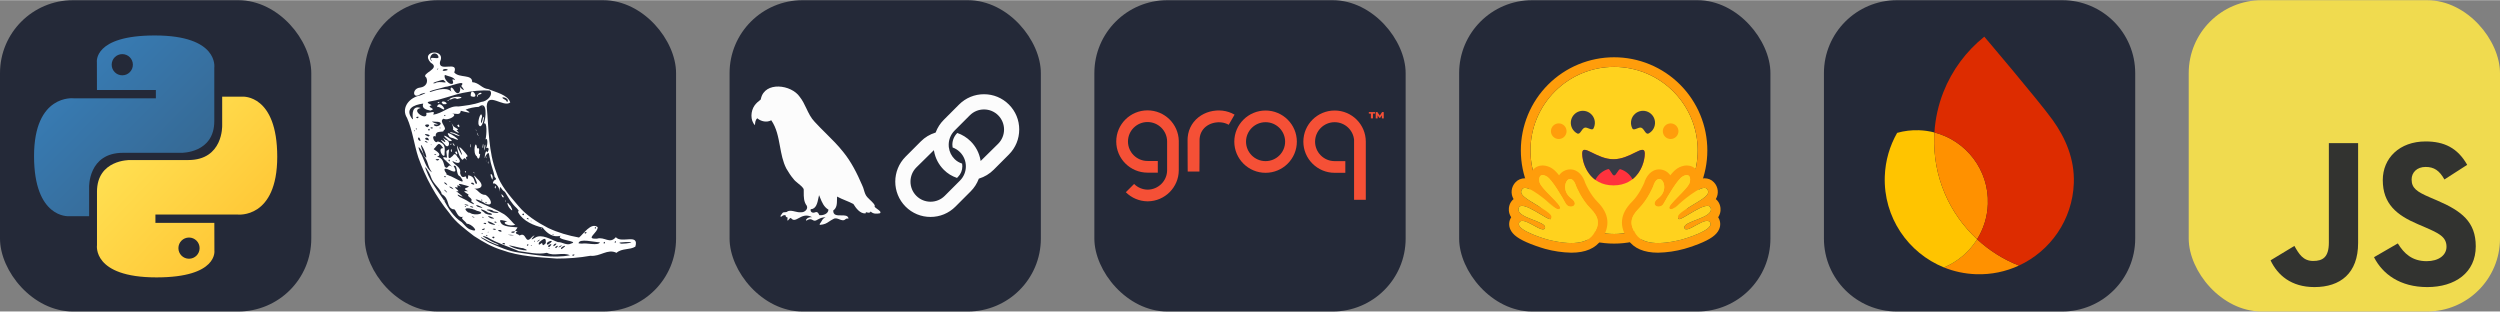
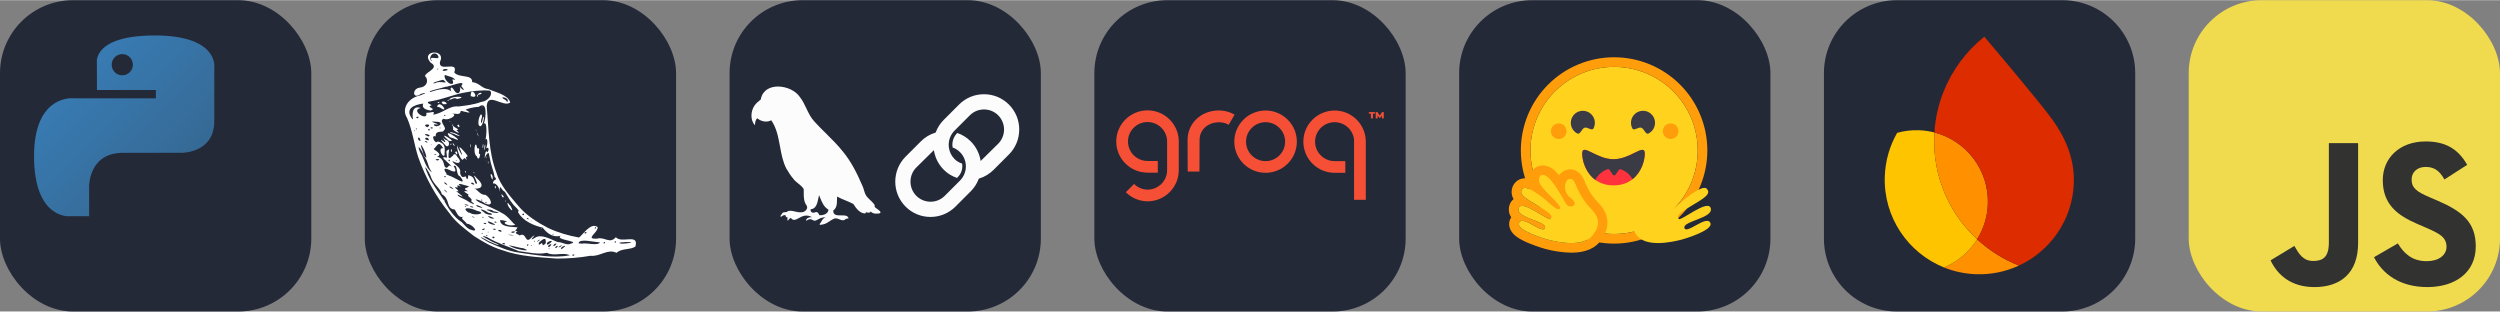
<svg xmlns="http://www.w3.org/2000/svg" width="385" height="48" viewBox="0 0 2056 256" fill="none" version="1.1">
  <rect x="0" y="0" width="2056" height="256" fill="#808080" stroke="none" />
  <g transform="translate(0, 0)">
    <svg width="256" height="256" fill="none" viewBox="0 0 256 256" id="python">
      <style>
#python {
    rect {fill: #242938}

    @media (prefers-color-scheme: light) {
        rect {fill: #F4F2ED}
    }
}
</style>
      <rect width="256" height="256" fill="#242938" rx="60" />
      <path fill="url(#paint0_linear_2_47)" d="M127.279 29C76.507 29 79.677 51.018 79.677 51.018L79.734 73.828H128.185V80.677H60.489C60.489 80.677 28 76.993 28 128.222C28 179.452 56.357 177.636 56.357 177.636H73.281V153.863C73.281 153.863 72.369 125.506 101.186 125.506H149.24C149.24 125.506 176.239 125.942 176.239 99.412V55.546C176.239 55.546 180.338 29 127.279 29ZM100.563 44.339C105.384 44.339 109.28 48.235 109.28 53.056C109.28 57.876 105.384 61.772 100.563 61.772C95.743 61.772 91.847 57.876 91.847 53.056C91.847 48.235 95.743 44.339 100.563 44.339Z" />
-       <path fill="url(#paint1_linear_2_47)" d="M128.721 227.958C179.493 227.958 176.323 205.941 176.323 205.941L176.266 183.13H127.815V176.281H195.511C195.511 176.281 228 179.966 228 128.736C228 77.506 199.643 79.323 199.643 79.323H182.719V103.096C182.719 103.096 183.631 131.453 154.814 131.453H106.76C106.76 131.453 79.761 131.016 79.761 157.546V201.412C79.761 201.412 75.662 227.958 128.721 227.958ZM155.437 212.619C150.616 212.619 146.72 208.723 146.72 203.903C146.72 199.082 150.616 195.186 155.437 195.186C160.257 195.186 164.154 199.082 164.154 203.903C164.154 208.723 160.257 212.619 155.437 212.619Z" />
      <defs>
        <linearGradient id="paint0_linear_2_47" x1="47.22" x2="146.333" y1="46.896" y2="145.02" gradientUnits="userSpaceOnUse">
          <stop stop-color="#387EB8" />
          <stop offset="1" stop-color="#366994" />
        </linearGradient>
        <linearGradient id="paint1_linear_2_47" x1="108.056" x2="214.492" y1="109.905" y2="210.522" gradientUnits="userSpaceOnUse">
          <stop stop-color="#FFE052" />
          <stop offset="1" stop-color="#FFC331" />
        </linearGradient>
      </defs>
    </svg>
  </g>
  <g transform="translate(300, 0)">
    <svg width="256" height="256" viewBox="0 0 256 256" fill="none" id="flask">
      <style>
#flask {
    rect {fill: #242938}
    path {fill: #fff}

    @media (prefers-color-scheme: light) {
        rect {fill: #F4F2ED}
        path {fill: #000}
    }
}
</style>
      <rect width="256" height="256" rx="60" fill="#242938" />
      <path d="M89.778 193.926C82.54 188.233 74.819 182.775 69.543 175.089C58.441 161.535 49.893 145.842 44.049 129.352C40.517 118.628 39.308 107.132 34.754 96.823C29.991 89.335 35.571 81.151 43.772 78.771C47.423 78.07 53.844 74.626 46.094 77.087C39.146 82.185 38.473 72.46 45.598 71.844C50.46 71.198 52.25 67.217 50.587 63.634C45.368 60.23 63.244 56.489 54.25 51.411C44.88 41.302 67.356 39.356 61.811 50.837C60.483 59.665 77.516 49.218 73.564 59.413C77.581 64.309 88.606 60.527 88.332 67.396C94.184 67.798 96.192 72.721 101.685 73.099C107.378 75.67 117.698 77.696 119.635 84.111C113.987 88.583 100.909 74.875 100.28 87.252C101.986 105.537 101.552 124.373 108.242 141.785C111.406 152.328 119.077 160.628 126.004 168.839C132.633 176.881 141.611 182.543 150.762 187.31C158.79 191.096 167.444 193.607 176.193 195.182C179.741 192.468 186.006 182.378 191.542 186.633C191.804 191.414 180.555 196.627 191.012 196.098C197.153 194.246 201.412 200.848 206.469 194.893C211.128 200.411 225.833 191.367 222.518 202.647C218.036 205.539 211.498 203.791 207.009 207.769C199.606 204.072 193.713 211.078 185.518 210.192C176.417 211.822 167.158 212.48 157.931 212.494C142.794 211.298 127.336 210.794 112.936 205.524C104.824 203.167 96.907 198.547 89.778 193.926V193.926ZM102.562 199.465C110.483 202.891 118.229 206.501 126.91 207.59C140.683 209.506 154.906 212.452 168.728 209.765C162.472 206.94 156.005 210.865 149.772 207.745C142.298 209.353 134.276 207.335 126.678 206.341C118.036 202.492 108.711 199.846 100.619 194.849C90.507 191.156 105.848 199.586 108.579 200.268C114.9 203.856 101.628 198.429 99.757 196.938C94.463 193.968 93.788 194.589 99.233 197.605C100.329 198.246 101.413 198.919 102.562 199.465V199.465ZM87.489 188.813C95.165 191.657 87.455 183.416 83.938 183.894C82.379 181.191 77.984 179.483 81.085 178.03C75.507 179.967 75.242 170.667 72.62 171.996C66.72 170.133 70.324 163.532 63.295 159.479C62.654 155.208 56.312 151.504 54.289 145.062C53.396 141.764 47.125 132.292 50.977 141.107C54.257 149.593 60.028 156.86 64.831 164.118C68.561 171.029 72.964 178.252 79.756 182.564C82.045 184.76 84.256 188.125 87.489 188.813ZM65.376 164.535C65.644 163.376 66.78 167.044 65.376 164.535V164.535ZM96.682 192.222C98.382 191.461 94.237 191.263 96.682 192.222V192.222ZM100.849 193.742C100.417 191.643 98.946 194.915 100.849 193.742V193.742ZM106.064 195.917C108.547 193.553 102.237 194.427 106.064 195.917V195.917ZM115.004 200.9C116.513 198.669 110.174 200.058 115.004 200.9V200.9ZM97.838 188.933C101.694 186.438 92.856 188.899 97.838 188.933V188.933ZM101.75 190.884C101.641 189.565 100.356 191.475 101.75 190.884V190.884ZM121.306 203.09C124.449 205.074 139.663 207.438 130.137 203.903C128.543 204.239 112.472 199.358 121.306 203.09ZM90.261 178.911C89.955 177.588 85.381 177.451 90.261 178.911V178.911ZM99.365 184.217C101.734 182.565 94.447 182.942 99.365 184.217V184.217ZM107.022 188.912C110.422 187.63 101.507 187.624 107.022 188.912V188.912ZM86.556 174.877C90.245 177.706 101.433 175.239 92.206 173.188C88.006 170.949 78.54 169.417 84.992 174.538L86.556 174.877L86.556 174.877ZM112.209 190.533C113.745 187.915 105.765 189.038 112.209 190.533V190.533ZM104.414 184.338C113.434 186.89 96.829 178.634 102.188 183.399L103.376 183.937L104.414 184.338L104.414 184.338ZM120.042 193.371C128.585 193.453 112.326 192.193 120.042 193.371V193.371ZM83.269 169.934C82.936 168.343 81.161 170.068 83.269 169.934V169.934ZM134.492 201.477C134.72 198.603 131.705 203.615 134.492 201.477V201.477ZM97.848 178.862C97.331 177.349 95.179 178.8 97.848 178.862V178.862ZM84.08 168.936C88.984 168.641 77.365 166.775 84.08 168.936V168.936ZM67.769 158.393C67.159 156.042 62.433 154.167 67.769 158.393V158.393ZM110.588 185.567C109.689 184.542 110.165 185.791 110.588 185.567V185.567ZM137.239 201.922C137.154 200.356 135.788 202.514 137.239 201.922V201.922ZM108.229 183.131C108.709 181.114 104.047 182.52 108.229 183.131V183.131ZM88.374 170.548C92.023 170.157 82.529 168.081 88.374 170.548V170.548ZM121.96 191.418C127.646 189.165 116.419 190.318 121.96 191.418V191.418ZM104.49 179.559C111.043 180.404 96.693 175.102 103.052 179.084L104.49 179.559L104.49 179.559V179.559ZM127.264 193.562C133.382 189.904 131.365 202.126 137.644 194.594C143.837 190.072 132.295 200.185 139.928 195.401C145.448 191.709 153.601 197.151 158.752 198.926C162.456 198.744 166.056 202.129 169.854 200.07C177.163 198.101 155.56 197.15 161.223 193.657C154.534 195.603 149.593 191.336 146.302 187.052C138.799 185.319 130.125 181.484 126.381 174.845C124.854 172.352 128.586 175.196 125.063 171.121C120.542 167.1 118.285 162.536 115.25 157.648C111.624 155.714 111.202 150.021 110.836 157.457C110.864 152.764 106.458 149.605 105.383 150.918C105.364 146.399 110.098 148.664 106.784 145.32C106.071 140.636 103.722 135.754 103.016 130.465C101.919 127.916 102.861 122.456 99.272 128.227C97.964 134.327 98.838 120.732 100.871 125.215C103.541 120.64 99.913 121.178 99.765 121.813C101.503 117.954 100.865 112.479 99.311 114.567C100.237 110.476 100.775 99.512 97.924 101.455C99.652 97.177 101.201 81.88 93.701 87.712C90.661 87.755 85.397 88.816 82.908 90.053C90.71 94.354 82.124 91.606 78.948 90.923C78.534 94.902 75.388 93.181 71.458 93.22C77.735 93.997 68.402 99.64 64.801 97.448C60.124 99.683 68.837 105.262 64.894 106.987C65.379 109.588 57.73 106.048 58.331 112.054C53.791 110.144 57.706 119.178 59.977 116.123C67.699 118.213 65.413 122.977 65.609 127.503C64.351 130.141 59.398 121.304 64.506 121.714C60.476 115.167 60.048 119.347 56.699 122.389C55.92 122.609 65.242 126.716 59.392 128.747C64.538 129.541 64.685 134.044 65.733 136.894C68.826 140.116 68.193 133.337 71.894 137.208C69.552 133.759 59.488 127.489 67.591 129.5C67.547 126.028 66.125 123.229 68.608 123.297C71.066 118.845 66.033 134.274 71.574 128.616C73.108 127.946 73.488 124.158 76.246 128.973C80.25 132.913 77.692 135.768 72.043 132.16C73.054 135.589 79.6 136.814 78.37 142.176C79.674 146.891 81.499 145.155 83.089 144.882C84.337 149.464 85.045 146.095 85.104 143.914C90.817 145.137 89.479 148.514 91.266 150.873C95.202 152.65 85.632 138.829 92.39 146.717C99.5 153.137 95.056 155.817 88.676 154.788C92.714 154.462 94.016 160.248 99.068 160.045C103.674 162.236 106.793 170.653 98.853 167.149C96.099 164.666 86.354 161.603 94.314 166.326C101.665 169.73 107.504 171.767 114.595 176.04C119.669 179.663 121.861 183.812 123.785 184.633C119.52 186.67 110.932 183.007 117.309 181.884C113.332 181.16 108.858 179.148 112.668 184.104C115.907 186.809 124.145 186.522 125.622 186.828C124.37 189.587 122.222 189.806 125.673 190.02C121.823 192.072 126.907 192.389 127.264 193.562H127.264ZM119.391 171.328C117.048 168.878 116.443 164.289 118.975 168.282C120.273 168.803 123.135 175.78 119.391 171.328H119.391ZM145.032 187.615C146.493 187.52 145.074 188.725 145.032 187.615V187.615ZM115.692 165.321C115.602 161.617 116.539 168.177 115.692 165.321V165.321ZM113.144 161.892C110.197 156.199 116.858 163.504 113.144 161.892V161.892ZM82.261 140.577C83.992 140.115 83.113 143.538 82.261 140.577V140.577ZM106.84 153.899C107.903 149.907 108.089 157.249 106.84 153.899V153.899ZM89.476 141.826C88.252 139.623 92.036 143.892 89.476 141.826V141.826ZM104.378 146.603C101.586 140.348 106.354 143.186 104.995 147.628L104.378 146.603ZM78.679 129.464C77.431 127.413 75.367 121.392 76.031 119.554C76.633 122.547 82.397 132.435 78.859 123.65C74.949 116.286 83.532 126.041 84.415 127.877C84.826 129.705 82.003 127.378 83.916 131.663C80.427 126.785 81.856 134.357 78.679 129.464V129.464ZM70.737 123.992C71.064 119.221 72.555 127.263 70.737 123.992V123.992ZM74.31 125.221C76.014 121.621 77.2 130.241 74.31 125.221V125.221ZM65.716 118.573C62.759 115.635 60.619 112.927 65.854 116.75C67.871 116.829 61.373 110.59 66.34 114.769C71.563 115.721 68.919 123.333 65.716 118.573ZM70.23 118.455C71.947 116.754 71.142 120.131 70.23 118.455V118.455ZM73.008 119.346C70.404 114.466 76.167 121.392 73.008 119.346V119.346ZM67.486 114.069C58.89 106.419 78.287 118.069 68.89 115.487L67.486 114.069L67.486 114.069V114.069ZM92.115 128.379C88.395 126.149 91.129 112.677 92.397 121.891C96.014 120.721 92.198 126.649 94.895 126.594C94.47 130.334 93.263 131.679 92.115 128.379ZM101.224 133.763C101.589 129.703 101.992 136.539 101.224 133.763V133.763ZM99.642 132.199C100.052 130.465 99.684 134.242 99.642 132.199V132.199ZM69.172 111.555C63.65 103.936 85.222 119.262 72.709 113.488C71.402 113.146 69.829 113.024 69.172 111.555ZM86.714 120.856C86.192 114.441 87.881 121.919 86.714 120.856L86.714 120.856ZM100.033 129.4C101.063 125.745 100.11 131.817 100.033 129.4V129.4ZM70.018 108.647C73.3 107.945 83.62 114.412 74.143 110.494C73.09 109.329 70.845 109.858 70.018 108.647ZM98.203 122.695C98.554 116.135 100.162 118.776 98.215 123.634L98.203 122.695L98.203 122.695H98.203ZM72.461 106.365C73.799 104.403 68.911 97.496 73.166 103.887C75.004 105.348 78.488 106.334 75.412 106.949C80.25 111.217 74.232 108.105 72.461 106.365V106.365ZM96.809 120.646C97.733 113.173 97.624 125.024 96.809 120.646V120.646ZM69.668 99.463C70.69 99.026 70.208 100.824 69.668 99.463V99.463ZM76.019 103.243C77.654 99.813 79.034 107.068 76.019 103.243V103.243ZM93.933 113.208C93.916 111.891 94.271 115.124 93.933 113.208V113.208ZM92.896 110.911C90.409 104.777 95.209 114.159 92.896 110.911V110.911ZM91.369 106.889C90.952 104.354 92.787 110.073 91.369 106.889L91.369 106.889ZM93.854 102.85C92.147 99.843 96.008 89.6 96.439 95.953C94.638 100.903 95.92 103.672 97.176 97.032C99.496 91.807 96.675 107.344 93.854 102.85L93.854 102.85V102.85ZM96.407 87.616C97.151 86.703 96.572 88.717 96.407 87.616V87.616ZM92.143 171.638C91.132 170.755 92.27 172.2 92.143 171.638V171.638ZM100.927 176.082C105.813 177.335 105.788 175.321 101.372 174.723C98.997 172.513 91.502 170.17 98.21 174.449C98.655 175.574 100.058 175.548 100.927 176.082V176.082ZM83.579 164.559C86.271 166.566 93.718 170.248 87.413 165.323C89.539 162.853 83.345 161.539 85.4 159.887C80.173 156.689 81.277 156.973 84.938 157.074C78.657 154.266 85.845 154.476 85.507 153.038C83.085 152.559 73.477 148.767 79.129 153.349C73.383 150.42 77.76 154.441 76.023 154.016C70.148 152.413 81.256 158.49 75.09 156.982C78.461 159.653 84.163 163.824 76.515 159.809C75.507 161.259 81.988 163.458 83.579 164.559ZM92.766 169.837C103.937 173.436 87.289 165.439 92.766 169.837V169.837ZM139.795 198.327C139.939 196.111 138.269 200.218 139.795 198.327V198.327ZM144.629 200.362C147.206 197.864 144.734 204.34 148.9 199.75C148.945 196.465 148.771 194.524 144.113 198.515C142.829 199.227 142.256 202.255 144.629 200.362V200.362ZM67.899 152.174C67.107 149.062 62.351 149.078 67.899 152.174V152.174ZM73.06 155.556C71.144 152.378 66.221 152.679 73.06 155.556V155.556ZM102.424 173.265C105.291 175.811 115.592 175.133 105.907 173.578C104.472 171.457 96.798 171.968 102.424 173.265ZM142.791 198.194C147.203 194.492 138.515 199.846 142.791 198.194V198.194ZM151.967 204.5C151.995 203.312 150.066 205.021 151.967 204.5V204.5ZM151.982 202.837C156.868 197.66 147.247 203.143 151.982 202.837H151.982ZM55.204 141.545C51.039 135.603 52.615 132.932 48.599 128.081C47.838 124.371 41.709 115.951 45.428 124.871C48.835 130.087 49.848 138.164 55.204 141.545V141.545ZM150.449 201.191C159.438 195.381 146.759 198.66 150.449 201.191V201.191ZM157.311 203.88C161.813 200.014 154.464 203.071 157.311 203.88V203.88ZM66.369 145.606C67.657 143.689 63.041 145.36 66.369 145.606V145.606ZM155.878 202.044C160.237 199.234 154.874 199.665 155.088 202.303L155.878 202.044H155.878ZM96.725 164.76C96.576 162.862 94.424 164.921 96.725 164.76V164.76ZM100.381 166.863C99.219 164.514 98.595 167.232 100.381 166.863V166.863ZM162.872 203.943C168.456 199.915 159.487 203.172 161.7 204.706L162.872 203.943ZM160.734 202.91C165.283 199.098 155.931 204.599 160.734 202.91V202.91ZM171.659 210.185C174.713 208.14 167.948 209.523 171.659 210.185V210.185ZM69.17 144.223C73.264 145.141 85.53 154.306 78.294 144.857C74.587 143.76 76.81 134.7 73.029 136.304C75.567 140.543 75.117 142.347 69.79 139.675C63.094 136.406 66.027 141.294 67.335 142.642C65.552 143.047 69.694 144.189 69.17 144.223V144.223ZM50.518 129.493C51.251 126.462 43.769 112.816 46.985 122.656C48.146 124.717 48.028 128.623 50.518 129.493ZM84.752 150.599C82.644 148.836 84.652 150.35 84.752 150.599V150.599ZM89.944 151.808C89.941 148.596 84.205 150.504 89.944 151.808V151.808ZM134.931 180.168C134.073 177.974 131.539 180.117 134.931 180.168L134.931 180.168ZM137.091 181.746C136.772 180.518 135.845 181.983 137.091 181.746V181.746ZM154.922 192.977C156.637 191.71 152.782 192.816 154.922 192.977V192.977ZM59.835 131.872C64.74 129.972 54.579 130.517 59.835 131.872V131.872ZM130.97 176.688C130.916 173.512 127.843 177.475 130.97 176.688V176.688ZM57.897 127.355C61.047 126.291 54.982 126.654 57.897 127.355V127.355ZM67.042 131.786C66.985 130.742 66.075 132.181 67.042 131.786V131.786ZM178.593 200.19C182.645 199.369 191.878 202.252 193.371 199.116C188.45 198.996 176.347 195.644 175.774 199.916L176.852 200.085L178.593 200.19V200.19ZM69.949 132.518C70.019 129.3 67.44 132.398 69.949 132.518V132.518ZM45.903 115.838C44.81 109.706 41.749 114.91 45.903 115.838V115.838ZM51.637 117.279C51.707 115.31 46.388 115.507 51.637 117.279V117.279ZM54.914 118.888C53.966 118.121 54.172 119.858 54.914 118.888V118.888ZM75.533 132.115C76.503 131.224 73.234 131.455 75.533 132.115V132.115ZM52.731 115.259C52.177 110.628 46.09 114.565 52.731 115.259V115.259ZM40.975 107.631C40.808 105.493 39.829 108.437 40.975 107.631V107.631ZM42.724 106.31C42.438 103.776 41.222 106.632 42.724 106.31V106.31ZM52.386 112.077C56.471 110.472 44.944 108.758 51.551 111.774L52.386 112.077ZM181.694 191.949C184.309 189.552 178.371 191.208 181.694 191.949V191.949ZM197.316 200.047C198.364 196.947 194.677 200.455 197.316 200.047V200.047ZM53.373 107.013C53.803 104.015 50.134 107.608 53.373 107.013V107.013ZM39.627 97.803C38.888 93.57 38.989 86.139 46.052 88.65C36.624 90.522 52.578 100.369 50.563 92.595C54.528 92.789 58.319 90.252 56.238 94.102C64.049 93.239 69.465 86.466 77.01 87.415C82.887 86.637 89.313 86.047 95.646 83.682C100.853 83.306 105.866 77.7 103.012 74.377C95.911 73.776 88.477 74.665 80.628 76.225C71.931 78.033 64.031 81.468 55.255 82.942C46.701 84.092 56.975 86.108 54.525 86.558C50.062 88.106 59.848 89.151 53.947 90.783C50.302 90.09 46.508 88.838 48.065 84.997C39.871 86.06 32.672 89.461 39.145 97.799L39.627 97.803L39.627 97.803V97.803ZM59.37 87.748C61.291 80.67 69.663 93.571 62.519 88.688C61.666 88.049 60.263 87.528 59.37 87.748ZM59.744 84.316C62.517 82.251 61.218 85.474 59.744 84.316V84.316ZM63.265 84.372C63.515 81.116 71.324 86.096 64.552 85.545L63.265 84.372ZM68.081 82.436C69.84 80.381 68.586 84.264 68.081 82.436V82.436ZM69.313 81.611C72.241 78.092 85.897 79.365 75.902 81.268C73.222 79.251 71.169 82.457 69.313 81.611ZM87.134 78.864C86.689 69.252 95.988 82.279 87.134 78.864V78.864ZM92.191 78.836C94.04 73.992 99.365 76.892 93.046 77.863C93.184 78.378 92.861 80.364 92.191 78.836ZM51.379 104.527C56.903 101.144 45.515 101.592 51.379 104.527V104.527ZM55.463 105.661C57.4 103.602 51.255 104.826 55.463 105.661V105.661ZM43.429 97.121C46.585 94.696 39.694 96.199 43.429 97.121V97.121ZM206.536 199.161C206.628 196.348 204.124 200.428 206.536 199.161V199.161ZM189.963 187.85C190.434 184.612 187.833 188.133 189.963 187.85V187.85ZM211.094 200.251C215.507 200.266 224.465 198.881 214.863 198.885C213.356 199.12 206.084 199.07 211.094 200.251L211.094 200.251V200.251ZM59.056 103.676C62.627 103.431 64.644 99.737 58.365 99.949C48.635 98.942 66.95 103.281 57.117 102.04C55.795 102.915 58.979 103.918 59.056 103.676ZM62.201 105.268C61.828 102.975 61.097 106.487 62.201 105.268V105.268ZM65.932 95.319C67.482 93.397 63.788 94.805 65.932 95.319V95.319ZM54.055 75.465C60.429 73.297 69.145 70.86 72.155 76.533C69.092 72.846 70.919 69.217 73.811 74.607C77.902 80.061 79.95 72.127 77.289 70.298C80.321 74.065 83.77 75.845 79.319 70.536C84.156 64.718 69.636 71.297 66.336 71.231C64.748 71.944 49.942 75.007 54.055 75.465V75.465ZM57.79 68.311C61.425 65.567 70.363 69.943 64.628 65.584C64.067 65.089 52.068 68.889 57.79 68.311V68.311ZM71.043 68.858C75.297 68.967 69.208 63.143 74.278 65.782C73.445 63.062 68.375 62.552 65.896 61.466C64.494 63.953 68.75 68.891 71.043 68.858ZM60.114 56.828C61.586 54.833 57.535 57.84 60.114 56.828V56.828ZM65.531 58.124C72.387 57.215 63.783 55.172 64.149 58.051L65.531 58.124V58.124V58.124ZM55.417 50.211C50.589 43.909 64.495 51.27 59.591 44.672C55.463 41.385 51.496 48.371 55.417 50.211ZM117.369 83.58C119.583 79.655 108.228 78.289 115.877 82.189C116.582 82.424 116.422 83.851 117.369 83.58Z" fill="white" />
    </svg>
  </g>
  <g transform="translate(600, 0)">
    <svg width="256" height="256" viewBox="0 0 256 256" fill="none" id="langchain">
      <style>
#langchain {
    rect {fill: #242938}
    path {fill: #F4F2ED}

    @media (prefers-color-scheme: light) {
        rect {fill: #F4F2ED}
        path {fill: #242938}
    }
}
</style>
      <rect width="256" height="256" rx="60" fill="#242938" />
      <path fill-rule="evenodd" clip-rule="evenodd" d="M220.907 118.04C227.342 111.596 227.342 101.11 220.907 94.666L220.913 94.679C217.802 91.557 213.659 89.843 209.243 89.843C204.826 89.843 200.682 91.564 197.572 94.679L185.021 107.247C181.631 110.635 179.892 115.345 180.252 120.168C180.26 120.254 180.268 120.339 180.276 120.424C180.293 120.603 180.309 120.781 180.332 120.961C180.785 124.664 182.41 128.006 185.021 130.62C186.833 132.435 188.825 133.576 191.243 134.376C191.37 135.103 191.436 135.844 191.436 136.584C191.436 139.913 190.151 143.034 187.806 145.382L187.033 146.156C182.843 144.722 179.346 142.621 176.188 139.459C171.992 135.263 169.22 129.967 168.174 124.143L168.028 123.329L153.612 137.525C147.177 143.968 147.177 154.454 153.612 160.898C156.83 164.12 161.053 165.728 165.283 165.728C169.513 165.728 173.737 164.12 176.954 160.898L189.505 148.331C195.94 141.887 195.94 131.401 189.505 124.957C187.786 123.236 185.741 121.949 183.429 121.115C183.296 120.354 183.229 119.594 183.229 118.86C183.229 115.245 184.662 111.809 187.266 109.188C191.463 110.629 195.187 112.957 198.338 116.105C202.521 120.294 205.292 125.591 206.345 131.428L206.491 132.241L220.907 118.04ZM115.285 164.018C117.418 166.01 120.166 168.578 119.239 169.703L119.233 169.697C119.518 170.316 120.496 171.025 121.502 171.754C123.171 172.963 124.916 174.228 123.689 175.227C121.031 175.774 118.047 175.88 116.015 173.753C115.414 175.14 114.163 174.824 112.988 174.526C112.706 174.455 112.428 174.385 112.165 174.34C112.038 174.693 111.932 175 111.812 175.347C107.328 175.647 103.964 171.064 101.819 167.596C99.759 166.48 97.564 165.576 95.354 164.666C93.007 163.699 90.644 162.726 88.41 161.485C88.361 162.259 88.354 163.068 88.347 163.889C88.318 167.281 88.288 170.871 85.252 172.939C85.152 177.031 88.476 176.993 91.745 176.956C94.571 176.923 97.355 176.891 97.849 179.529C97.632 179.552 97.408 179.554 97.184 179.555C96.553 179.56 95.921 179.565 95.424 180.043C93.836 181.592 92.123 180.919 90.349 180.221C88.715 179.579 87.028 178.917 85.339 179.95C83.817 180.719 82.736 181.443 81.773 182.087C79.749 183.442 78.252 184.444 74.287 184.779C73.961 184.292 74.094 183.959 74.374 183.665C74.92 183.033 75.298 182.362 75.66 181.717C76.396 180.411 77.07 179.214 78.957 178.669C76.42 178.272 74.246 179.444 72.107 180.597C71.803 180.761 71.5 180.925 71.197 181.084C69.866 181.629 69.099 181.201 68.296 180.752C67.184 180.131 66.004 179.472 63.169 181.304C62.63 180.863 62.89 180.463 63.196 180.123C64.435 178.609 66.067 178.375 67.906 178.469C63.107 175.788 59.656 177.685 56.849 179.229C54.36 180.596 52.379 181.686 50.413 179.062C49.521 179.299 49.023 179.937 48.527 180.574C48.323 180.836 48.119 181.097 47.888 181.33C47.409 180.799 47.526 180.191 47.646 179.568C47.696 179.307 47.747 179.044 47.755 178.782C47.635 178.727 47.511 178.675 47.387 178.624C46.661 178.323 45.938 178.024 46.143 176.908C44.624 176.396 43.552 177.217 42.431 178.075C42.367 178.124 42.303 178.173 42.239 178.222C41.505 177.651 42.116 176.899 42.682 176.203C42.942 175.882 43.193 175.574 43.298 175.3C43.818 174.393 44.696 174.369 45.569 174.345C46.306 174.325 47.039 174.306 47.548 173.753C49.37 172.715 51.606 173.252 53.864 173.794C55.511 174.19 57.169 174.588 58.686 174.38C61.458 174.733 64.895 171.878 63.496 169.036C60.958 165.795 60.977 161.706 60.995 157.756C60.998 157.081 61.001 156.41 60.991 155.749C60.78 154.251 58.653 152.519 56.518 150.78C54.887 149.452 53.251 148.12 52.458 146.883C50.267 144.399 48.534 141.518 46.827 138.681C46.774 138.593 46.722 138.506 46.669 138.418C43.776 132.807 42.61 126.471 41.447 120.152C40.049 112.56 38.656 104.993 34.279 98.735C30.648 100.743 25.919 99.789 22.788 97.101C21.148 98.588 21.028 100.532 20.901 102.599C20.897 102.665 20.893 102.731 20.889 102.797C16.839 98.735 17.338 91.064 20.583 86.541C21.908 84.76 23.487 83.286 25.259 81.999C25.652 81.712 25.792 81.425 25.779 80.971C28.983 66.529 50.846 69.318 57.76 79.544C60.045 82.408 61.604 85.696 63.161 88.98C65.023 92.908 66.883 96.83 69.978 100.016C72.973 103.297 76.131 106.427 79.288 109.556C84.199 114.422 89.108 119.287 93.406 124.724C100.087 132.888 104.864 142.461 109.02 152.106C109.7 153.384 110.109 154.779 110.517 156.169C111.13 158.256 111.739 160.331 113.251 161.972C113.615 162.457 114.397 163.187 115.285 164.018ZM229.74 85.821C235.209 91.297 238.22 98.588 238.22 106.353H238.207C238.207 114.124 235.196 121.415 229.727 126.892L217.176 139.459C213.826 142.808 209.695 145.302 205.219 146.677L204.992 146.75L204.906 146.97C203.447 150.826 201.235 154.261 198.318 157.183L185.767 169.75C180.298 175.227 173.011 178.242 165.257 178.242C157.503 178.242 150.222 175.227 144.753 169.75C133.448 158.43 133.448 140.006 144.753 128.679L157.303 116.112C160.667 112.743 164.684 110.329 169.24 108.921L169.467 108.854L169.553 108.634C171.012 104.772 173.237 101.323 176.168 98.388L188.718 85.821C194.188 80.344 201.469 77.329 209.229 77.329C216.99 77.329 224.271 80.344 229.74 85.821ZM73.592 160.314C73.593 160.311 73.594 160.308 73.595 160.305H73.588C73.589 160.308 73.591 160.311 73.592 160.314ZM73.592 160.314C73.411 161.024 73.25 161.817 73.082 162.646C72.25 166.748 71.238 171.74 66.687 171.911C66.234 174.346 68.372 175.26 70.311 174.48C72.236 173.592 73.148 175.18 73.795 176.761C76.766 177.195 81.162 175.767 81.329 172.245C77.557 170.068 76 166.222 74.432 162.348C74.156 161.668 73.88 160.987 73.592 160.314Z" fill="#FCFCFC" />
    </svg>
  </g>
  <g transform="translate(900, 0)">
    <svg width="256" height="256" viewBox="0 0 256 256" fill="none" id="groq">
      <style>
#groq {
    rect {fill: #242938}
    @media (prefers-color-scheme: light) {
        rect {fill: #F4F2ED}
    }
}
</style>
      <rect width="256" height="256" rx="60" fill="#242938" />
      <path d="M140.806 90.72C126.625 90.72 115.088 102.21 115.088 116.334C115.088 130.459 126.625 141.947 140.806 141.947C154.987 141.947 166.526 130.458 166.526 116.334C166.526 102.211 154.986 90.72 140.806 90.72ZM140.806 132.343C131.942 132.343 124.732 125.16 124.732 116.334C124.732 107.508 131.942 100.326 140.806 100.326C149.67 100.326 156.881 107.507 156.881 116.334C156.881 125.162 149.671 132.343 140.806 132.343Z" fill="#F55036" />
      <path d="M105.298 90.82C104.419 90.721 103.536 90.669 102.653 90.664C102.213 90.664 101.792 90.677 101.361 90.684C100.93 90.691 100.501 90.731 100.071 90.757C98.339 90.893 96.624 91.189 94.946 91.638C91.575 92.545 88.326 94.122 85.517 96.362C82.665 98.625 80.381 101.515 78.843 104.807C78.076 106.448 77.51 108.174 77.157 109.949C76.981 110.825 76.853 111.71 76.772 112.601C76.743 113.044 76.692 113.488 76.686 113.929L76.67 114.59L76.663 114.922V115.196L76.685 123.774L76.707 132.352L76.766 140.928H86.411L86.472 132.352L86.494 123.772L86.515 115.194V114.932L86.523 114.727L86.534 114.316C86.534 114.041 86.575 113.776 86.591 113.503C86.643 112.97 86.722 112.44 86.829 111.915C87.041 110.883 87.371 109.878 87.811 108.921C88.698 107.001 90.022 105.315 91.68 103.993C93.353 102.649 95.357 101.646 97.524 101.049C98.62 100.751 99.741 100.554 100.873 100.461C101.16 100.445 101.445 100.418 101.733 100.408C102.021 100.398 102.315 100.389 102.594 100.391C103.148 100.391 103.694 100.427 104.247 100.477C106.444 100.698 108.573 101.369 110.497 102.449L115.311 94.123C112.235 92.343 108.827 91.22 105.298 90.82Z" fill="#F55036" />
      <path d="M43.72 90.592C29.537 90.592 18 102.081 18 116.205C18 130.328 29.537 141.819 43.72 141.819H52.178V132.213H43.72C34.856 132.213 27.645 125.032 27.645 116.205C27.645 107.377 34.856 100.196 43.72 100.196C52.583 100.196 59.832 107.377 59.832 116.205V139.794C59.832 148.564 52.662 155.706 43.877 155.798C39.674 155.764 35.655 154.081 32.691 151.114L25.871 157.906C30.598 162.638 37.002 165.33 43.704 165.403V165.407C43.762 165.407 43.82 165.407 43.876 165.407H44.057V165.403C58.037 165.214 69.357 153.864 69.422 139.909L69.431 115.576C69.095 101.744 57.69 90.592 43.72 90.592Z" fill="#F55036" />
      <path d="M197.594 90.72C183.412 90.72 171.875 102.21 171.875 116.334C171.875 130.459 183.412 141.947 197.594 141.947H206.394V132.343H197.594C188.73 132.343 181.519 125.16 181.519 116.334C181.519 107.508 188.73 100.326 197.594 100.326C205.987 100.326 212.895 106.766 213.605 114.946H213.59V164.128H223.235V116.334C223.232 102.21 211.775 90.72 197.594 90.72Z" fill="#F55036" />
      <path d="M237.975 92.022H236.6L234.725 94.923L232.788 92.022H231.4V97.188H232.95V94.674L234.325 96.703H235.075L236.425 94.61L236.45 97.188H238L237.975 92.022Z" fill="#F55036" />
      <path d="M225.725 93.255H227.413V97.188H229.113V93.255H230.813V92.022H225.725V93.255Z" fill="#F55036" />
    </svg>
  </g>
  <g transform="translate(1200, 0)">
    <svg width="256" height="256" viewBox="0 0 256 256" fill="none" id="huggingface">
      <style>
#huggingface {
    rect {fill: #242938}
    @media (prefers-color-scheme: light) {
        rect {fill: #F4F2ED}
    }
}
</style>
      <rect width="256" height="256" rx="60" fill="#242938" />
      <path d="M127.426 192.261C145.665 192.261 163.156 185.022 176.053 172.137C188.949 159.251 196.195 141.774 196.195 123.551C196.195 105.328 188.949 87.851 176.053 74.966C163.156 62.08 145.665 54.841 127.426 54.841C109.188 54.841 91.696 62.08 78.799 74.966C65.903 87.851 58.658 105.328 58.658 123.551C58.658 141.774 65.903 159.251 78.799 172.137C91.696 185.022 109.188 192.261 127.426 192.261Z" fill="#FFD21E" />
      <path d="M196.195 123.551C196.195 105.328 188.949 87.851 176.053 74.966C163.156 62.08 145.665 54.841 127.426 54.841C109.188 54.841 91.696 62.08 78.799 74.966C65.903 87.851 58.658 105.328 58.658 123.551C58.658 141.774 65.903 159.251 78.799 172.137C91.696 185.022 109.188 192.261 127.426 192.261C145.665 192.261 163.156 185.022 176.053 172.137C188.949 159.251 196.195 141.774 196.195 123.551ZM50.742 123.551C50.742 113.489 52.725 103.526 56.579 94.23C60.433 84.934 66.081 76.488 73.202 69.373C80.323 62.258 88.777 56.614 98.08 52.764C107.384 48.914 117.356 46.932 127.426 46.932C137.496 46.932 147.468 48.914 156.772 52.764C166.076 56.614 174.529 62.258 181.65 69.373C188.771 76.488 194.419 84.934 198.273 94.23C202.127 103.526 204.11 113.489 204.11 123.551C204.11 143.872 196.031 163.36 181.65 177.729C167.269 192.098 147.764 200.17 127.426 200.17C107.088 200.17 87.583 192.098 73.202 177.729C58.821 163.36 50.742 143.872 50.742 123.551Z" fill="#FF9D0B" />
      <path d="M149.768 104.866C152.301 105.736 153.291 110.916 155.844 109.572C157.572 108.655 158.99 107.246 159.917 105.524C160.845 103.802 161.24 101.844 161.054 99.897C160.867 97.951 160.107 96.103 158.869 94.588C157.632 93.073 155.972 91.959 154.101 91.387C152.23 90.814 150.23 90.809 148.356 91.372C146.482 91.935 144.817 93.04 143.571 94.549C142.326 96.057 141.556 97.901 141.359 99.846C141.163 101.792 141.548 103.752 142.466 105.479C143.673 107.753 147.512 104.055 149.788 104.846L149.768 104.866ZM103.164 104.866C100.631 105.736 99.622 110.916 97.089 109.572C95.36 108.655 93.943 107.246 93.015 105.524C92.088 103.802 91.692 101.844 91.879 99.897C92.066 97.951 92.826 96.103 94.063 94.588C95.301 93.073 96.96 91.959 98.832 91.387C100.703 90.814 102.702 90.809 104.577 91.372C106.451 91.935 108.116 93.04 109.362 94.549C110.607 96.057 111.377 97.901 111.573 99.846C111.77 101.792 111.385 103.752 110.467 105.479C109.259 107.753 105.4 104.055 103.144 104.846L103.164 104.866Z" fill="#3A3B45" />
      <path d="M126.931 152.301C146.384 152.301 152.658 134.98 152.658 126.082C152.658 121.455 149.551 122.918 144.564 125.37C139.953 127.644 133.759 130.788 126.951 130.788C112.723 130.788 101.225 117.184 101.225 126.082C101.225 134.98 107.478 152.301 126.951 152.301H126.931Z" fill="#FF323D" />
      <path fill-rule="evenodd" clip-rule="evenodd" d="M112.03 147.773C113.074 145.653 114.544 143.77 116.349 142.243C118.153 140.715 120.254 139.575 122.518 138.895C123.31 138.658 124.121 140.022 124.972 141.426C125.764 142.77 126.595 144.135 127.426 144.135C128.317 144.135 129.207 142.79 130.058 141.465C130.949 140.081 131.819 138.737 132.67 138.994C136.922 140.342 140.474 143.302 142.565 147.239C149.947 141.426 152.658 131.935 152.658 126.082C152.658 121.455 149.551 122.918 144.564 125.37L144.287 125.509C139.715 127.783 133.62 130.788 126.931 130.788C120.243 130.788 114.167 127.783 109.576 125.509C104.431 122.958 101.205 121.356 101.205 126.082C101.205 132.113 104.094 142.019 112.03 147.773Z" fill="#3A3B45" />
      <path d="M173.931 114.159C175.637 114.159 177.273 113.482 178.479 112.277C179.685 111.072 180.363 109.437 180.363 107.733C180.363 106.029 179.685 104.394 178.479 103.189C177.273 101.984 175.637 101.307 173.931 101.307C172.226 101.307 170.59 101.984 169.384 103.189C168.177 104.394 167.5 106.029 167.5 107.733C167.5 109.437 168.177 111.072 169.384 112.277C170.59 113.482 172.226 114.159 173.931 114.159ZM81.91 114.159C83.616 114.159 85.252 113.482 86.458 112.277C87.664 111.072 88.342 109.437 88.342 107.733C88.342 106.029 87.664 104.394 86.458 103.189C85.252 101.984 83.616 101.307 81.91 101.307C80.205 101.307 78.569 101.984 77.362 103.189C76.156 104.394 75.479 106.029 75.479 107.733C75.479 109.437 76.156 111.072 77.362 112.277C78.569 113.482 80.205 114.159 81.91 114.159ZM68.671 135.909C65.465 135.909 62.616 137.214 60.617 139.607C58.913 141.71 57.983 144.335 57.985 147.041C56.739 146.667 55.447 146.467 54.146 146.448C51.078 146.448 48.308 147.614 46.349 149.73C44.601 151.544 43.499 153.882 43.213 156.383C42.926 158.884 43.472 161.41 44.766 163.571C43.014 165 41.772 166.955 41.223 169.147C40.748 170.927 40.273 174.683 42.806 178.519C41.857 179.978 41.292 181.653 41.164 183.388C41.036 185.124 41.349 186.863 42.074 188.445C44.093 193.032 49.139 196.631 58.935 200.507C65.01 202.919 70.591 204.461 70.63 204.481C77.68 206.432 84.946 207.495 92.26 207.644C103.857 207.644 112.149 204.085 116.918 197.086C124.596 185.835 123.508 175.534 113.554 165.608C108.072 160.111 104.411 152.024 103.659 150.244C102.115 144.985 98.039 139.132 91.29 139.132C89.495 139.16 87.733 139.616 86.149 140.463C84.566 141.309 83.208 142.52 82.187 143.996C80.208 141.505 78.269 139.547 76.528 138.42C74.204 136.848 71.477 135.977 68.671 135.909ZM68.671 143.818C69.68 143.818 70.927 144.253 72.273 145.103C76.508 147.792 84.641 161.772 87.629 167.209C88.619 169.028 90.341 169.799 91.864 169.799C94.932 169.799 97.306 166.774 92.161 162.919C84.404 157.125 87.115 147.654 90.816 147.081C90.974 147.041 91.152 147.041 91.29 147.041C94.655 147.041 96.139 152.834 96.139 152.834C96.139 152.834 100.493 163.749 107.973 171.223C115.434 178.677 115.829 184.669 110.387 192.637C106.667 198.075 99.562 199.716 92.26 199.716C84.72 199.716 76.963 197.936 72.629 196.829C72.411 196.769 46.012 189.315 49.357 182.988C49.911 181.92 50.841 181.485 52.008 181.485C56.718 181.485 65.267 188.485 68.968 188.485C69.779 188.485 70.353 188.149 70.611 187.298C72.174 181.663 46.744 179.29 48.882 171.144C49.278 169.701 50.287 169.127 51.731 169.127C57.945 169.127 71.917 180.062 74.846 180.062C75.063 180.062 75.241 180.002 75.32 179.864C76.785 177.491 75.974 175.83 65.624 169.582C55.313 163.334 48.05 159.577 52.167 155.089C52.642 154.574 53.315 154.337 54.146 154.337C60.419 154.337 75.241 167.822 75.241 167.822C75.241 167.822 79.239 171.974 81.673 171.974C82.227 171.974 82.702 171.777 83.019 171.223C84.72 168.336 67.068 154.97 66.079 149.453C65.406 145.697 66.554 143.818 68.671 143.818Z" fill="#FF9D0B" />
      <path d="M110.387 192.637C115.829 184.649 115.434 178.658 107.973 171.203C100.493 163.749 96.139 152.815 96.139 152.815C96.139 152.815 94.516 146.487 90.816 147.081C87.115 147.674 84.404 157.125 92.161 162.919C99.899 168.712 90.618 172.647 87.629 167.209C84.661 161.772 76.508 147.792 72.273 145.103C68.058 142.434 65.089 143.917 66.079 149.453C67.068 154.97 84.74 168.336 83.019 171.203C81.297 174.11 75.241 167.822 75.241 167.822C75.241 167.822 56.303 150.6 52.167 155.089C48.05 159.577 55.313 163.334 65.624 169.582C75.974 175.83 76.785 177.491 75.32 179.864C73.836 182.237 51.019 162.998 48.882 171.164C46.744 179.29 72.174 181.643 70.611 187.279C69.027 192.914 52.681 176.641 49.357 182.968C45.992 189.315 72.411 196.77 72.629 196.829C81.138 199.043 102.808 203.73 110.387 192.637Z" fill="#FFD21E" />
-       <path d="M187.171 135.909C190.376 135.909 193.246 137.214 195.225 139.607C196.929 141.71 197.858 144.335 197.857 147.041C199.109 146.665 200.408 146.465 201.716 146.448C204.783 146.448 207.554 147.615 209.513 149.73C211.261 151.544 212.363 153.882 212.649 156.383C212.935 158.884 212.389 161.41 211.096 163.571C212.84 165.003 214.075 166.958 214.619 169.147C215.093 170.927 215.568 174.683 213.035 178.519C213.985 179.978 214.55 181.653 214.678 183.388C214.806 185.124 214.493 186.863 213.768 188.445C211.749 193.032 206.703 196.631 196.927 200.507C190.832 202.919 185.251 204.461 185.211 204.481C178.162 206.432 170.895 207.495 163.581 207.645C151.985 207.645 143.693 204.085 138.924 197.086C131.245 185.835 132.334 175.534 142.288 165.608C147.789 160.111 151.451 152.024 152.203 150.244C153.746 144.985 157.803 139.132 164.551 139.132C166.346 139.16 168.109 139.617 169.692 140.463C171.276 141.309 172.634 142.52 173.654 143.996C175.633 141.505 177.573 139.547 179.334 138.42C181.652 136.852 184.372 135.98 187.171 135.909ZM187.171 143.818C186.161 143.818 184.934 144.253 183.569 145.103C179.354 147.792 171.2 161.772 168.212 167.209C167.809 167.985 167.201 168.636 166.455 169.093C165.709 169.549 164.852 169.794 163.977 169.8C160.93 169.8 158.535 166.774 163.7 162.919C171.438 157.125 168.727 147.654 165.026 147.081C164.869 147.055 164.71 147.042 164.551 147.041C161.187 147.041 159.703 152.835 159.703 152.835C159.703 152.835 155.349 163.749 147.888 171.223C140.408 178.677 140.012 184.669 145.474 192.637C149.175 198.075 156.299 199.716 163.581 199.716C171.141 199.716 178.879 197.936 183.232 196.829C183.43 196.77 209.849 189.315 206.505 182.988C205.931 181.92 205.021 181.485 203.853 181.485C199.143 181.485 190.574 188.485 186.893 188.485C186.062 188.485 185.488 188.149 185.251 187.298C183.668 181.663 209.097 179.29 206.96 171.144C206.584 169.701 205.575 169.127 204.11 169.127C197.896 169.127 183.925 180.062 180.996 180.062C180.798 180.062 180.62 180.002 180.541 179.864C179.077 177.491 179.868 175.83 190.198 169.582C200.548 163.334 207.811 159.577 203.655 155.089C203.2 154.575 202.527 154.337 201.716 154.337C195.423 154.337 180.6 167.822 180.6 167.822C180.6 167.822 176.603 171.975 174.189 171.975C173.917 171.987 173.647 171.923 173.409 171.79C173.171 171.657 172.975 171.461 172.843 171.223C171.121 168.336 188.773 154.97 189.763 149.453C190.436 145.697 189.288 143.818 187.171 143.818Z" fill="#FF9D0B" />
      <path d="M145.474 192.637C140.032 184.649 140.408 178.658 147.888 171.203C155.349 163.749 159.703 152.815 159.703 152.815C159.703 152.815 161.325 146.487 165.046 147.081C168.727 147.674 171.438 157.125 163.7 162.919C155.943 168.712 165.244 172.647 168.212 167.209C171.2 161.772 179.354 147.792 183.569 145.103C187.784 142.434 190.772 143.917 189.763 149.453C188.773 154.97 171.121 168.336 172.843 171.203C174.545 174.11 180.6 167.822 180.6 167.822C180.6 167.822 199.559 150.6 203.675 155.089C207.791 159.577 200.548 163.334 190.218 169.582C179.868 175.83 179.077 177.491 180.521 179.864C182.005 182.237 204.823 162.998 206.96 171.164C209.097 179.29 183.688 181.643 185.251 187.279C186.834 192.914 203.16 176.641 206.505 182.968C209.849 189.315 183.45 196.77 183.232 196.829C174.703 199.043 153.034 203.73 145.474 192.637Z" fill="#FFD21E" />
    </svg>
  </g>
  <g transform="translate(1500, 0)">
    <svg width="256" height="256" viewBox="0 0 256 256" fill="none" id="firebase">
      <style>
#firebase {
    path.rect {fill: #242938}

    @media (prefers-color-scheme: light) {
        path.rect {fill: #F4F2ED}
    }
}
</style>
      <g>
        <path id="Vector" d="M196 0H60C26.863 0 0 26.863 0 60V196C0 229.137 26.863 256 60 256H196C229.137 256 256 229.137 256 196V60C256 26.863 229.137 0 196 0Z" fill="#242938" class="rect" />
        <g>
          <path id="Vector_2" d="M98.724 219.774C106.899 223.064 115.769 225.017 125.082 225.342C137.686 225.782 149.671 223.176 160.386 218.226C147.537 213.178 135.9 205.796 125.969 196.617C119.531 206.925 110.01 215.066 98.724 219.774Z" fill="#FF9100" />
          <path id="Vector_3" d="M125.967 196.619C103.297 175.652 89.544 145.305 90.706 112.02C90.744 110.939 90.801 109.859 90.868 108.779C86.808 107.729 82.569 107.088 78.207 106.936C71.963 106.718 65.916 107.492 60.207 109.1C54.155 119.701 50.503 131.864 50.048 144.892C48.874 178.516 69.222 207.895 98.722 219.776C110.008 215.068 119.529 206.936 125.967 196.619Z" fill="#FFC400" />
          <path id="Vector_4" d="M125.968 196.619C131.239 188.184 134.435 178.295 134.807 167.641C135.785 139.615 116.945 115.506 90.868 108.778C90.802 109.858 90.745 110.938 90.707 112.019C89.545 145.305 103.297 175.652 125.968 196.619Z" fill="#FF9100" />
          <path id="Vector_5" d="M131.891 30C117.039 41.898 105.312 57.586 98.217 75.658C94.154 86.01 91.602 97.129 90.856 108.785C116.933 115.513 135.773 139.622 134.795 167.648C134.423 178.302 131.217 188.181 125.956 196.626C135.887 205.814 147.524 213.187 160.373 218.235C186.163 206.314 204.461 180.661 205.521 150.319C206.207 130.66 198.654 113.139 187.981 98.35C176.71 82.709 131.891 30 131.891 30Z" fill="#DD2C00" />
        </g>
      </g>
    </svg>
  </g>
  <g transform="translate(1800, 0)">
    <svg width="256" height="256" viewBox="0 0 256 256" fill="none">
      <rect width="256" height="256" rx="60" fill="#F0DB4F" />
      <path d="M67.312 213.932L86.903 202.076C90.682 208.777 94.12 214.447 102.367 214.447C110.272 214.447 115.256 211.355 115.256 199.327V117.529H139.314V199.667C139.314 224.584 124.708 235.926 103.398 235.926C84.153 235.926 72.982 225.959 67.311 213.93" fill="#323330" />
      <path d="M152.381 211.354L171.969 200.013C177.126 208.434 183.828 214.62 195.684 214.62C205.653 214.62 212.009 209.636 212.009 202.762C212.009 194.514 205.479 191.592 194.481 186.782L188.468 184.203C171.111 176.815 159.597 167.535 159.597 147.945C159.597 129.901 173.345 116.153 194.826 116.153C210.12 116.153 221.118 121.481 229.022 135.4L210.291 147.429C206.166 140.04 201.7 137.119 194.826 137.119C187.78 137.119 183.312 141.587 183.312 147.429C183.312 154.646 187.78 157.568 198.09 162.037L204.104 164.614C224.553 173.379 236.067 182.313 236.067 202.418C236.067 224.072 219.055 235.928 196.2 235.928C173.861 235.928 159.426 225.274 152.381 211.354" fill="#323330" />
    </svg>
  </g>
</svg>